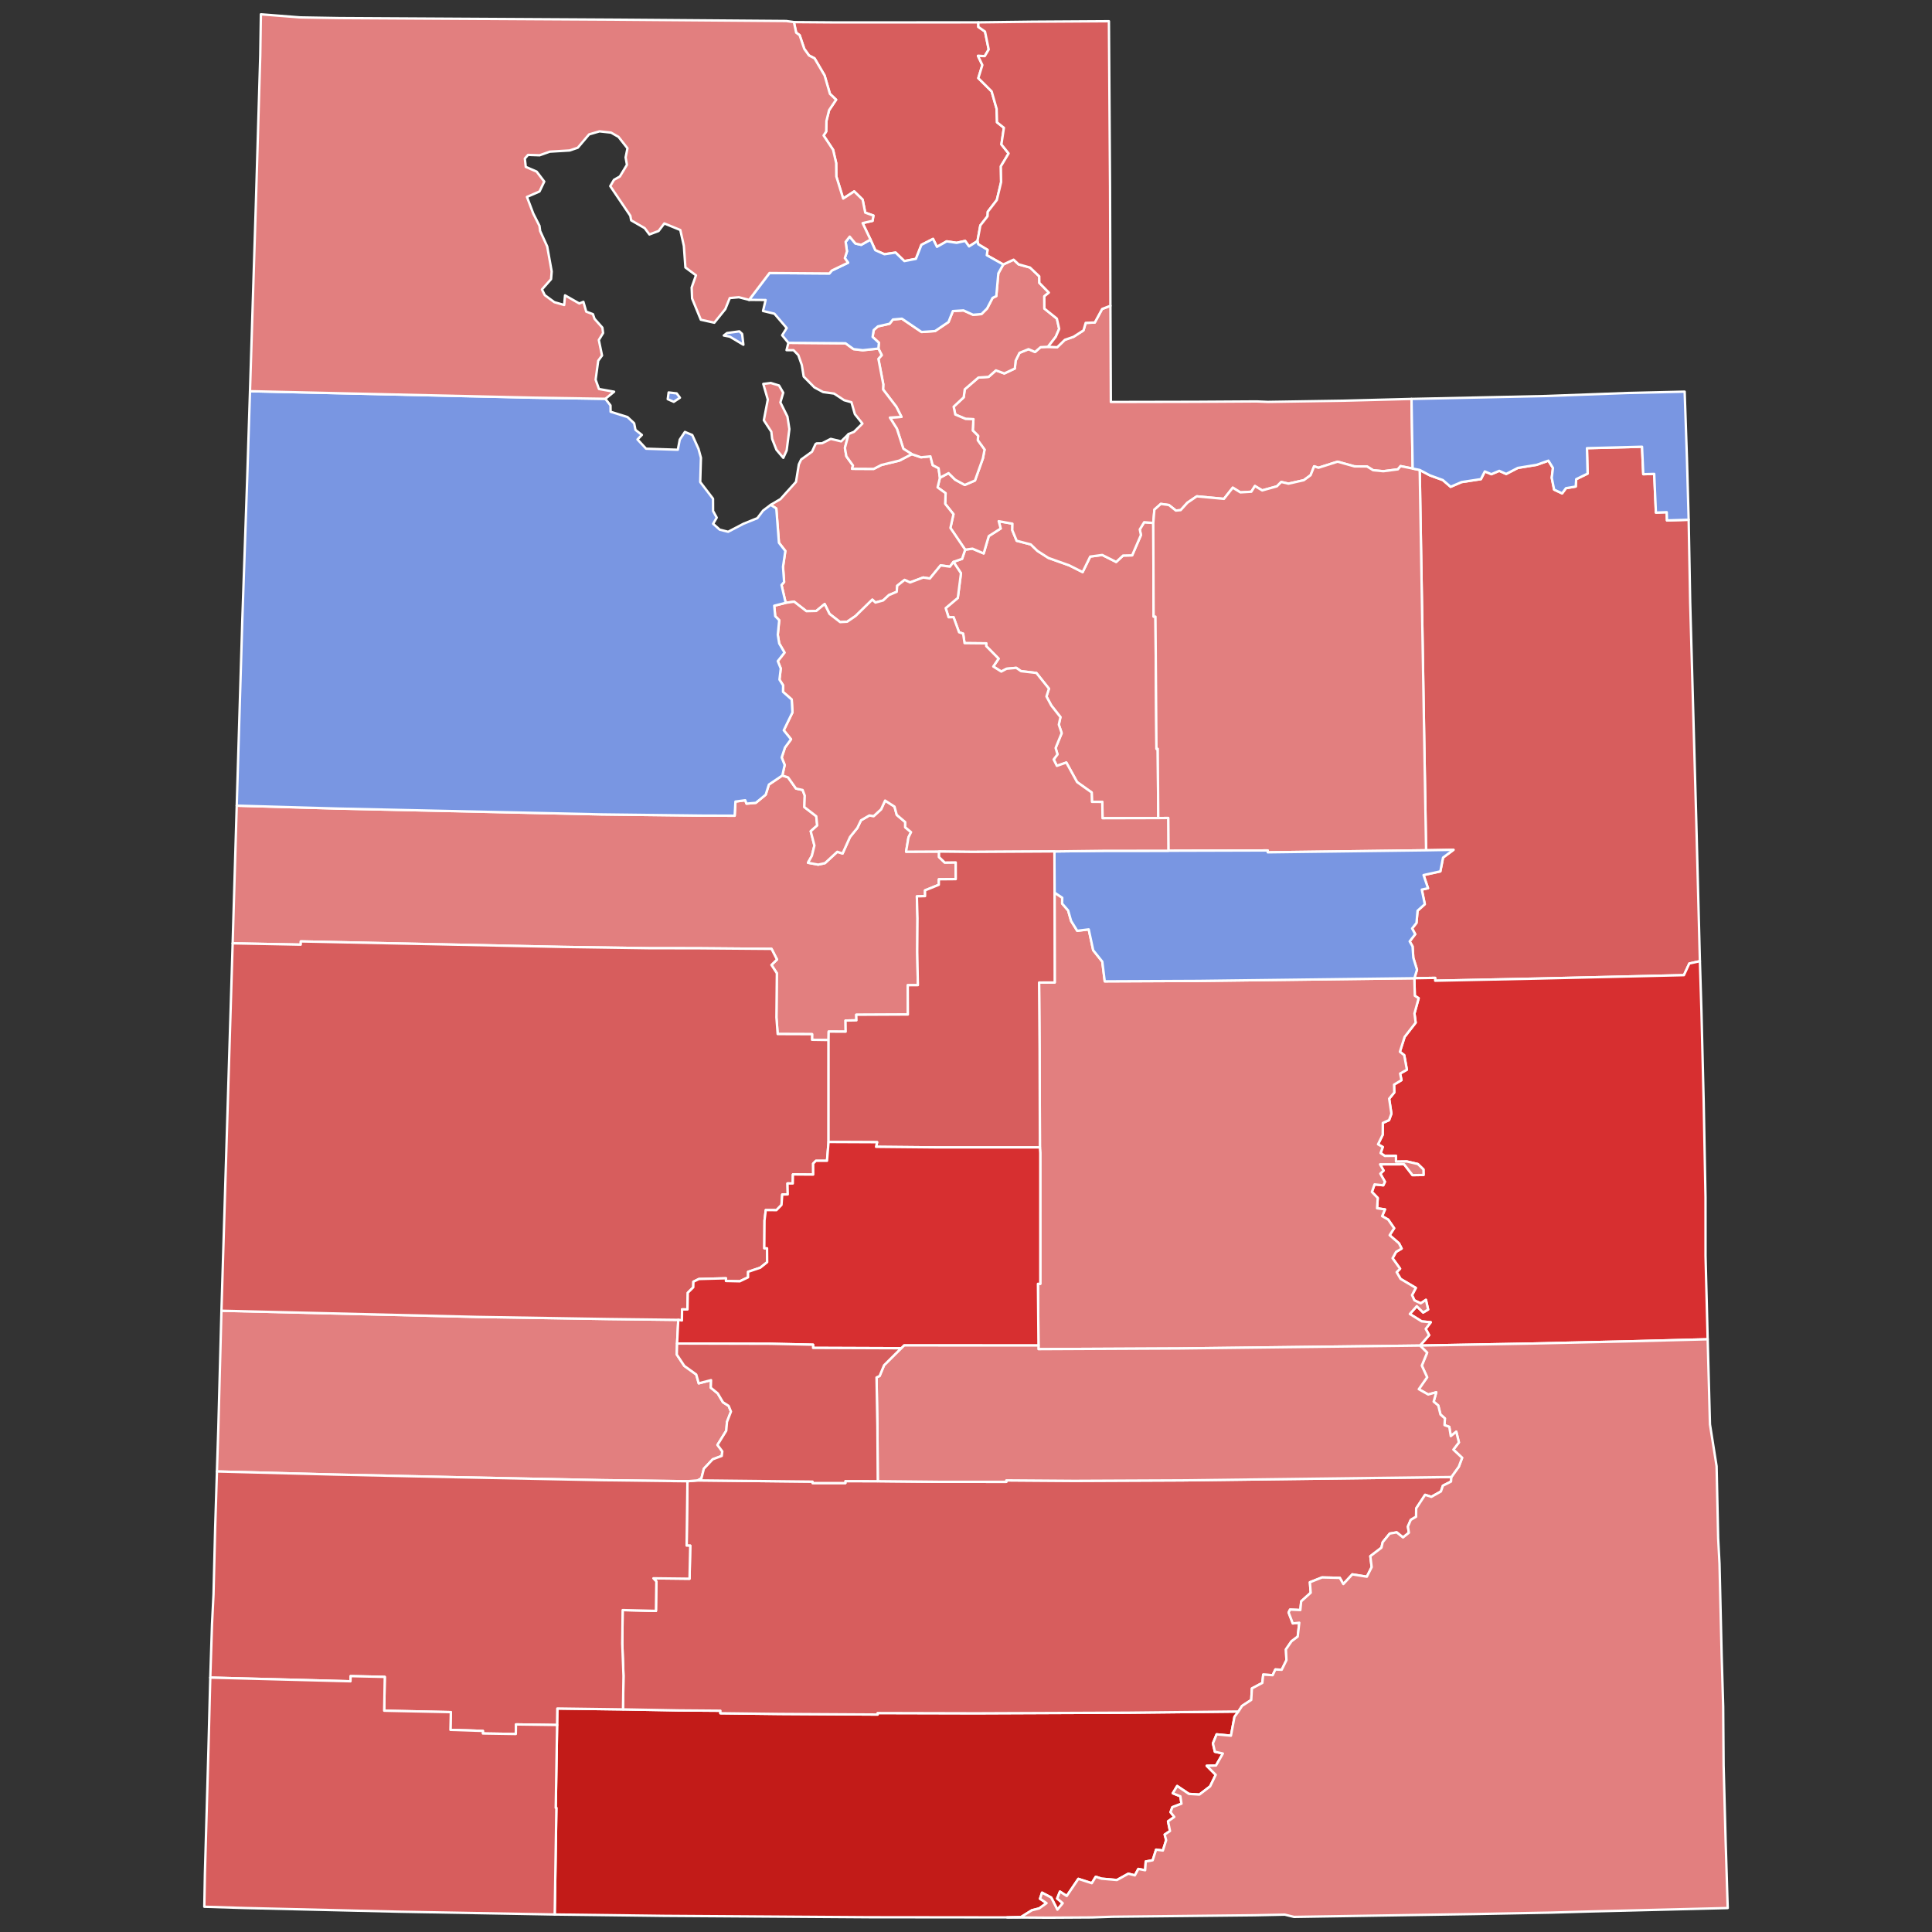
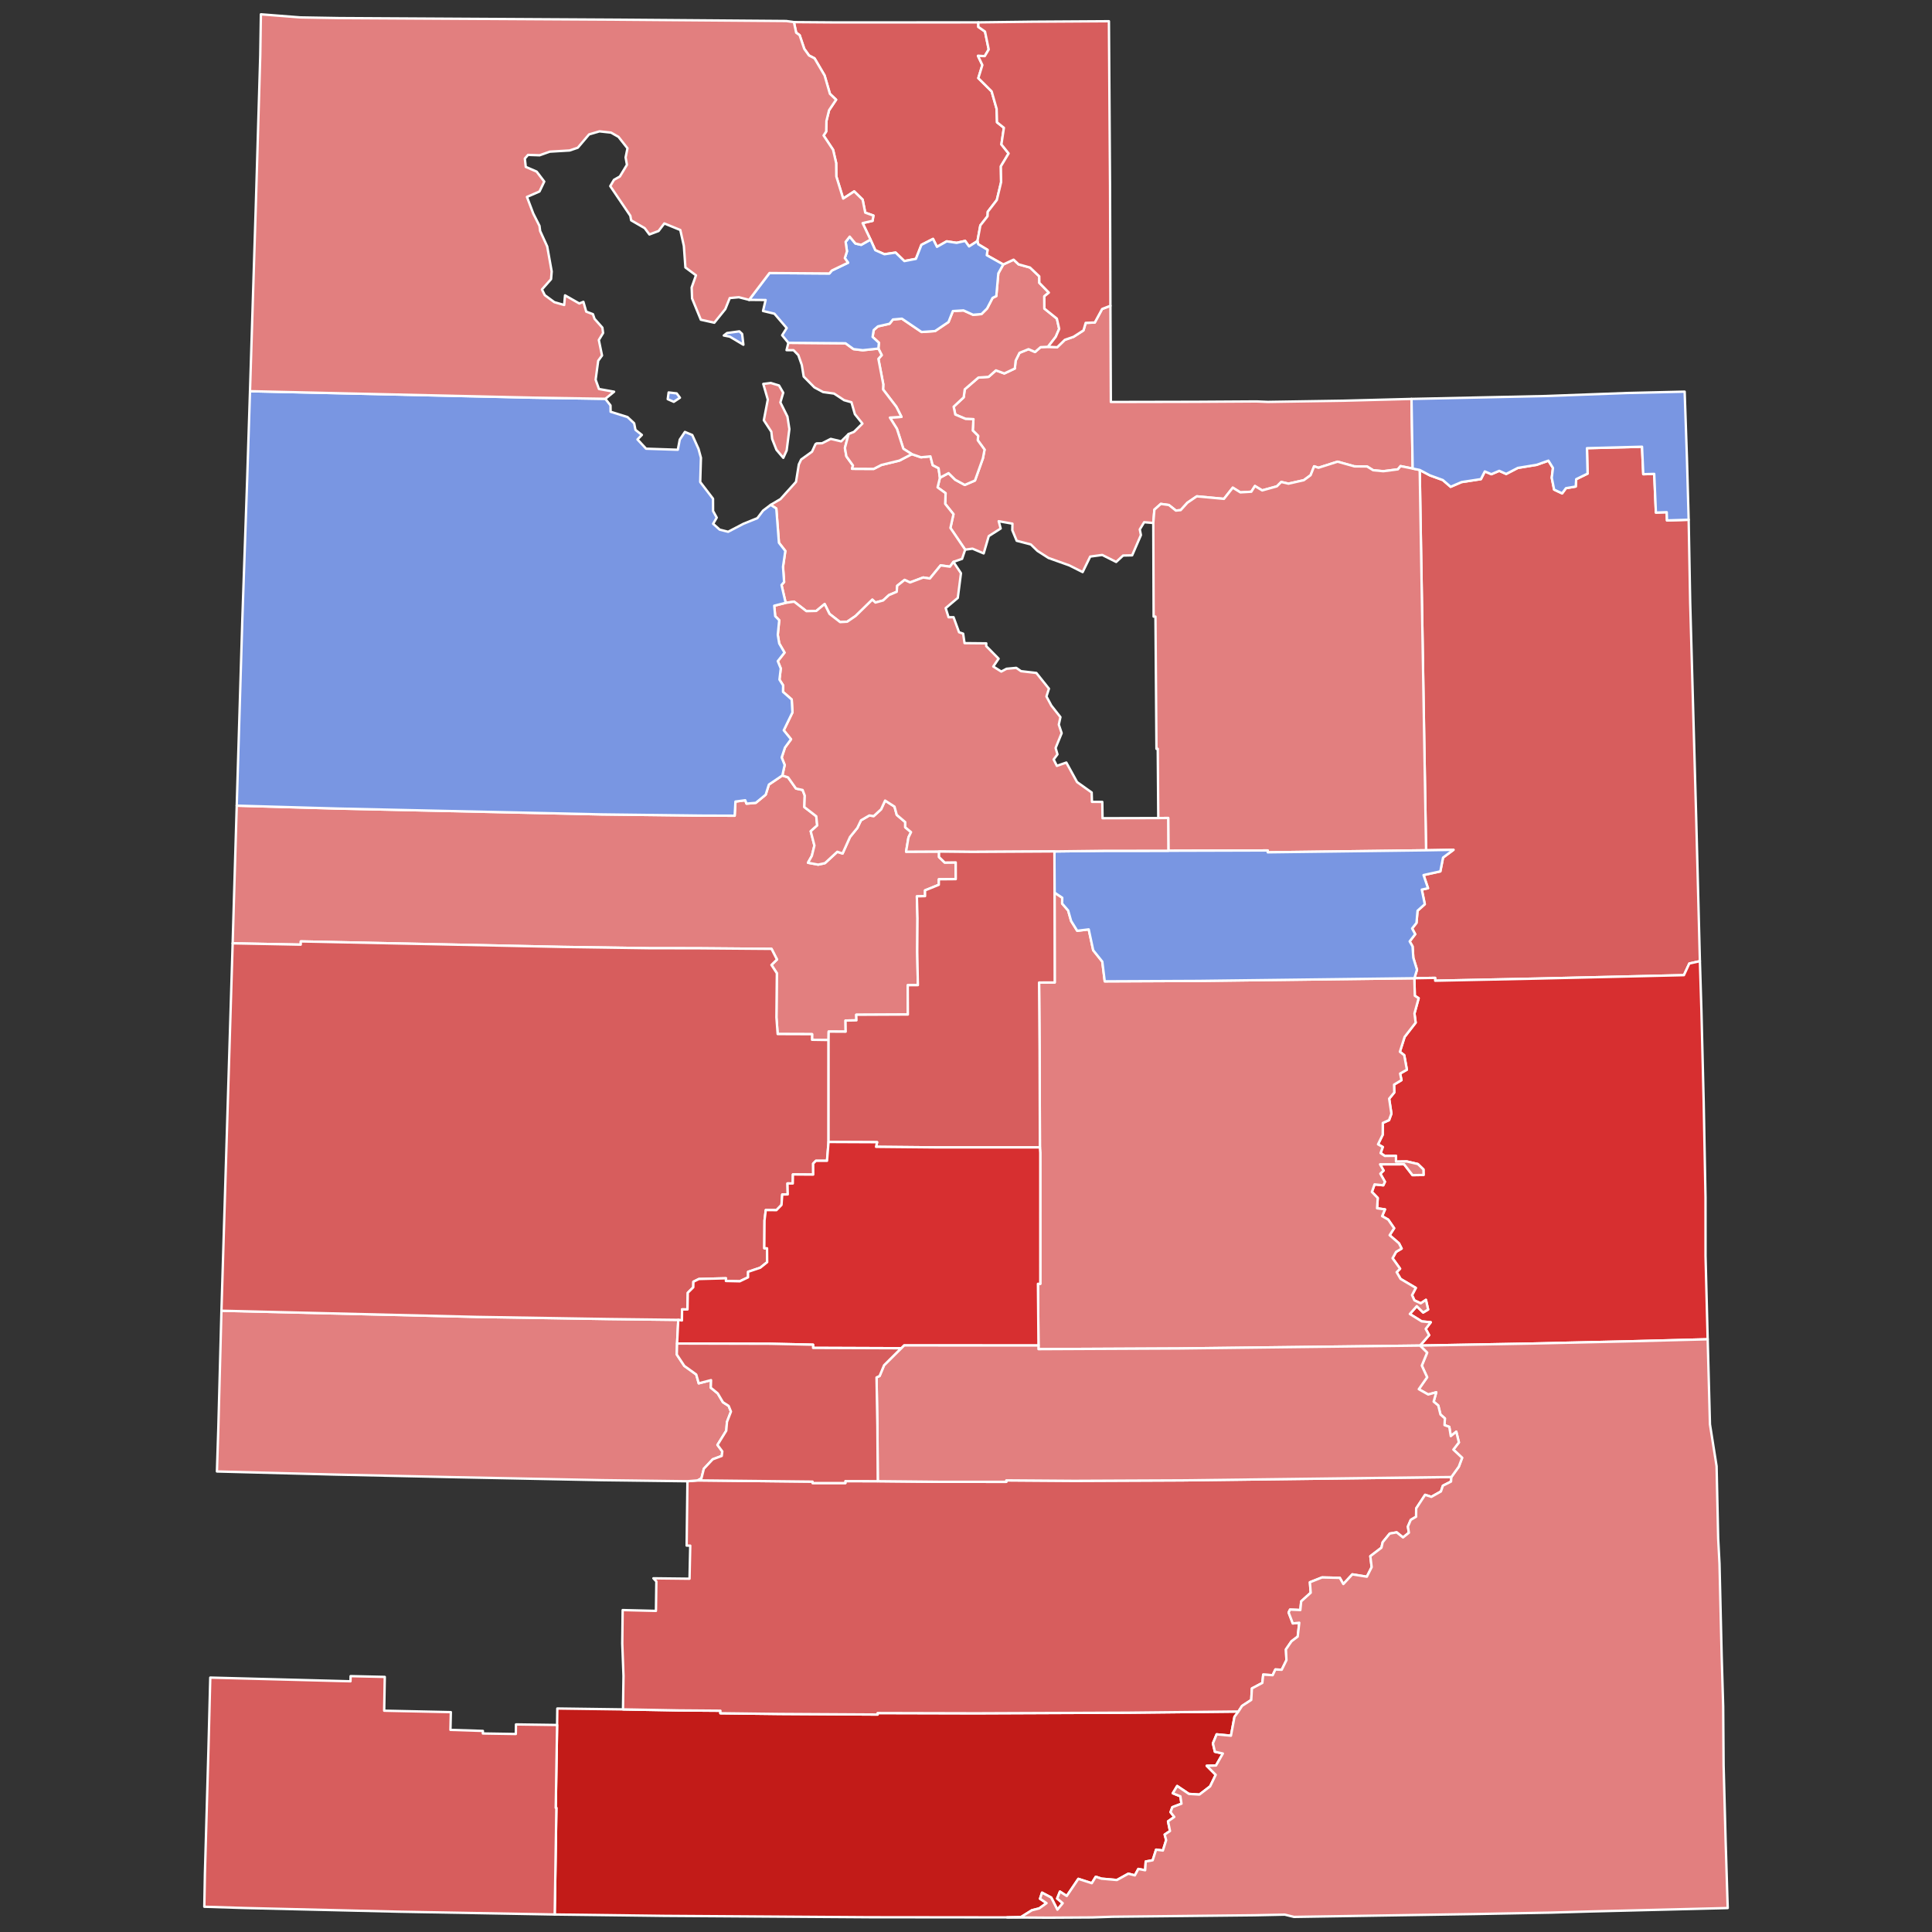
<svg xmlns="http://www.w3.org/2000/svg" xmlns:ns1="http://sodipodi.sourceforge.net/DTD/sodipodi-0.dtd" xmlns:ns2="http://www.inkscape.org/namespaces/inkscape" version="1.2" width="810" height="810" viewBox="0 0 810 810" stroke-linecap="round" stroke-linejoin="round" id="svg33" ns1:docname="1986_United_States_Senate_election_in_Utah_results_map_by_county.svg" ns2:version="0.92.3 (2405546, 2018-03-11)">
  <rect x="0" y="0" width="810" height="810" fill="#333333" stroke="none" />
  <ns1:namedview pagecolor="#ffffff" bordercolor="#666666" borderopacity="1" objecttolerance="10" gridtolerance="10" guidetolerance="10" ns2:pageopacity="0" ns2:pageshadow="2" ns2:window-width="1924" ns2:window-height="1952" id="namedview7202" showgrid="false" ns2:zoom="0.87911561" ns2:cx="471.37352" ns2:cy="405" ns2:window-x="1776" ns2:window-y="0" ns2:window-maximized="0" ns2:current-layer="g31" showguides="false" />
  <defs id="defs37" />
  <g id="g31" transform="translate(5,5)" stroke="white" stroke-width="1">
    <path d="M 228.57 718.21 228.66 711.3 256.19 711.67 279.36 712.09 297.04 712.23 297.01 713.29 321.89 713.59 362.94 713.83 362.94 713.21 404.26 713.31 467.91 713.05 514.22 712.56 512.57 714.77 511.08 722.7 505.08 722.13 503.53 725.9 504.35 729.42 507.69 730.17 504.82 735.19 500.91 735.32 504.69 739.1 502.35 743.94 497.86 747.38 493.45 747.1 488.53 743.79 486.7 746.83 489.88 748.11 490.34 751.21 486.51 752.66 485.75 754.75 487.33 756.76 484.7 758.61 485.53 762.66 483.3 764.15 483.92 766.49 482.55 770.84 479.7 770.47 478.26 774.93 475.35 775.44 475.11 779.11 472.25 778.56 470.79 781.26 468.07 780.55 463.27 783.21 456.83 782.64 454.41 781.83 452.74 784.54 447.1 782.72 442.24 789.9 439.38 788.06 438.22 790.96 440.55 792.92 438.32 795.63 435.72 790.55 431.88 788.51 431.04 791.05 433.77 792.9 430.69 795.11 427.62 795.89 423.02 798.76 417.24 798.87 359.48 798.81 273.34 798.23 227.56 797.66 228.26 752.97 227.99 752.96 228.57 718.21 Z" id="Kane" fill="#a34b87" style="fill:#c21b18;fill-opacity:1" />
    <path d="M 283.21 616.02 287.54 615.66 335.67 616.18 335.67 616.77 349.43 616.78 349.42 615.97 363.01 616 389.13 616.26 416.89 616.27 416.9 615.65 445.44 615.85 490.7 615.65 603.49 614.25 603.35 616.15 599.94 617.88 599.12 620.3 595.1 622.56 592.48 621.71 588.74 627.42 588.71 630.89 586.47 632.21 585.26 635.03 585.69 637.61 583.22 639.58 580.57 637.45 577.65 637.96 574.7 641.58 574.18 643.88 569.52 647.44 570.08 652.03 568.06 656.04 561.97 655.06 558.2 659.12 556.72 656.52 549.26 656.35 544.18 658.37 544.52 662.76 540.53 666.37 540.17 670.02 535.86 669.82 535.26 671.04 537.01 675.62 539.73 675.34 539.07 681.16 536.46 683.12 534.13 686.52 534.35 691.03 532.37 695.06 529.71 694.93 528.57 697.33 524.61 697.08 524.24 700.57 519.87 702.88 519.59 707.71 515.74 710.21 514.22 712.56 467.91 713.05 404.26 713.31 362.94 713.21 362.94 713.83 321.89 713.59 297.01 713.29 297.04 712.23 279.36 712.09 256.19 711.67 256.4 697.66 255.89 684.08 256.05 670.03 270.01 670.37 270.18 658.04 268.94 656.71 284.09 656.88 284.39 643.02 282.88 643 283.21 616.02 Z" id="Garfield" fill="#b0e11f" style="fill:#d75d5d;fill-opacity:1" />
    <path d="M 592.89 351.49 590.22 192.03 594.48 194.29 599.91 196.26 603.18 199.09 607.78 197.11 615.88 195.88 617.51 192.65 620.26 193.81 623.57 192.4 626.47 193.71 631.37 191.17 639.24 189.89 644.18 188.13 646.09 191.2 645.58 195.3 646.57 200.27 649.93 201.85 651.53 199.68 655.63 198.98 655.83 195.9 660.6 193.57 660.34 182.9 683.43 182.29 683.95 193.81 688.54 193.68 689.25 209.9 693.79 209.74 693.89 213.19 702.98 212.91 703.62 247.59 706.14 338.05 707.69 397.98 703.25 398.96 700.99 403.84 639.29 405.28 596.71 406.17 596.69 404.98 587.99 405.13 589.08 401.56 587.54 396.56 587.22 391.78 586.01 389.68 588.33 386.67 587.03 384.26 588.87 381.94 589.32 376.82 592.35 374.09 591.09 367.97 593.7 367.39 591.83 361.88 598.87 360.33 600 354.55 604.38 351.29 592.89 351.49 Z" id="Uintah" fill="#ebaae0" style="fill:#d75d5d;fill-opacity:1" />
-     <path d="M 394.73 230.57 398.36 229.3 399.65 225.45 402.72 225.03 407.41 227.02 409.54 219.77 414.54 216.58 413.7 213.52 419.47 214.55 419.41 217.28 421.25 221.72 427.17 223.26 429.95 225.96 434.56 228.92 443.28 232.03 448.9 234.85 452.07 228.35 457.13 227.67 462.96 230.6 465.86 227.91 469.66 227.83 473.34 219.33 472.86 216.97 474.69 213.94 478.52 214.26 478.66 253.51 479.43 253.51 479.85 308.95 480.39 308.94 480.61 337.98 457.24 338.04 457.14 331.2 452.81 331.17 452.69 327.25 446.57 322.89 442.06 314.7 438.1 316.09 436.75 313.41 438.35 311.26 437.57 308.59 440.11 302.37 438.91 298.8 439.59 295.65 435.77 290.8 433.73 286.99 434.77 283.73 429.5 277.14 423.07 276.39 421.07 275 417.02 275.38 414.79 276.55 411.43 274.44 413.67 271.15 408.48 265.88 408.5 264.73 399.39 264.64 398.8 260.66 397.09 260.08 394.78 253.76 392.69 253.79 391.48 249.96 396.56 245.68 397.89 235.32 394.73 230.57 Z" id="Wasatch" fill="#e2a060" style="fill:#e27f7f;fill-opacity:1" />
    <path d="M 94.25 332.77 136.59 333.99 247.16 336.44 288.86 336.94 303.01 336.99 303.34 331.06 307.44 330.51 307.98 331.93 311.88 331.59 316.02 328.18 317.36 323.93 323 320.12 325.41 320.92 328.72 325.6 331.5 326.2 332.4 328.57 332.22 333.36 337.22 337.22 337.62 341.08 334.9 343.5 336.45 349.48 335.38 353.82 333.75 356.71 338.02 357.5 340.87 356.87 346.04 352.11 348.25 352.84 351.37 345.9 354.45 342.11 355.96 338.93 359.47 336.89 361.3 337.15 364.4 334.31 366.08 330.64 370.02 333.17 370.97 336.65 374.52 339.66 374.52 341.85 376.96 343.88 375.88 346.09 374.88 352.08 388.7 352.01 388.69 354.33 391.08 356.63 395.7 356.57 395.71 363.58 388.62 363.64 388.6 365.95 382.83 368.29 382.84 370.7 379.4 370.8 379.66 379.95 379.56 394.06 379.83 408.02 375.58 408.05 375.63 420.34 353.99 420.44 354.07 422.78 349.49 422.87 349.55 427.53 342.43 427.49 342.38 431.03 335.44 430.93 335.47 428.58 321.04 428.53 320.52 421.58 320.7 403.03 318.43 399.56 320.75 397.28 318.47 392.82 287.66 392.57 267.09 392.54 230.92 392 121.12 389.69 121.08 391.05 92.54 390.49 94.25 332.77 Z" id="Juab" fill="#e16b19" style="fill:#e27f7f;fill-opacity:1" />
    <path d="M 587.97 405.13 587.99 405.13 596.69 404.98 596.71 406.17 639.29 405.28 700.99 403.84 703.25 398.96 707.69 397.98 708.33 418.8 709.28 457.01 710.04 496.91 710.05 521.57 710.95 556.5 677.41 557.37 637 558.29 590.35 559.14 594.17 554.77 592.73 552.14 594.85 549.36 591.07 549 586.08 545.9 588.98 542.62 591.67 545.27 593.74 544.03 592.83 539.97 590.65 541.42 588 540.18 587 537.99 588.59 534.96 582.21 531.2 580.55 528.37 581.99 526.92 578.84 522.51 580.31 519.85 582.64 518.47 581.53 516.27 577.61 512.87 579.5 509.94 577.01 506.32 574.46 504.88 575.67 502.04 572.35 501.58 572.62 497.25 570.17 494.73 571.29 491.56 574.95 491.94 575.64 490.46 573.71 487.07 575.08 485.76 573.59 483.15 583.67 483.12 587.21 487.68 591.83 487.61 591.79 485.3 589.45 483.03 584.81 481.95 580.28 482.02 580.24 479.57 575.58 479.63 573.82 478.44 574.73 475.89 572.74 474.76 574.7 470.76 574.75 465.8 577.37 464.62 578.35 461.91 577.41 455.63 579.56 453.02 579.47 449.73 582.58 447.85 582 445.09 584.84 443.48 583.73 437.39 581.91 435.96 583.89 429.73 588.52 423.76 588.02 419.89 589.77 413.51 588.17 412.47 587.97 405.13 Z" id="Grand" fill="#94e7b9" style="fill:#d72f30;fill-opacity:1" />
    <path d="M 389.06 195.29 392.69 193.37 395.48 196.13 399.48 198.31 403.76 196.46 407.08 187.17 407.78 183.51 404.93 179.59 405.09 177.74 402.83 175.49 403.11 170.75 399.87 170.64 395.51 168.8 394.82 165.51 399.03 161.59 399.48 158.22 405.2 153.29 409.47 153 412.55 150.28 416.07 151.57 420.47 149.5 420.82 146.19 422.43 142.93 426.22 141.39 428.94 142.57 431.27 140.55 434.37 140.4 438.24 140.58 441.43 137.48 445.1 136.2 449.26 133.51 450.17 130.37 454 130.21 457.07 124.54 460.55 123.2 460.73 163.53 496.4 163.46 521.82 163.3 526.53 163.5 558.21 163 586.78 162.25 587.27 191.44 582.18 190.42 581.07 191.77 574.97 192.56 570.71 192.15 568.15 190.58 562.85 190.53 555.78 188.56 547.78 191.11 545.96 190.5 544.47 194.24 541.62 196.33 535.19 197.78 532.17 197.07 530.33 198.9 524.19 200.61 521.13 198.76 519.62 201.16 515.03 201.43 511.85 199.46 508.15 204.15 496.76 203.09 492.83 205.76 490.01 208.87 487.99 209.06 485.06 206.73 481.69 206.27 478.99 208.66 478.52 214.26 474.69 213.94 472.86 216.97 473.34 219.33 469.66 227.83 465.86 227.91 462.96 230.6 457.13 227.67 452.07 228.35 448.9 234.85 443.28 232.03 434.56 228.92 429.95 225.96 427.17 223.26 421.25 221.72 419.41 217.28 419.47 214.55 413.7 213.52 414.54 216.58 409.54 219.77 407.41 227.02 402.72 225.03 399.65 225.45 393.47 216.35 394.74 210.58 391.27 206.24 391.44 201.77 388.08 199.34 389.06 195.29 Z" id="Summit" fill="#a477f7" style="fill:#e27f7f;fill-opacity:1" />
    <path d="M 430.99 476.05 430.85 434.37 430.64 406.93 437.19 406.91 437.13 369.23 440.35 371.38 440.31 373.83 442.82 376.72 444.07 381.12 446.63 385.24 451.45 384.65 453.33 393.4 457.14 398.16 458.17 406.43 497.53 406.25 587.97 405.13 588.17 412.47 589.77 413.51 588.02 419.89 588.52 423.76 583.89 429.73 581.91 435.96 583.73 437.39 584.84 443.48 582 445.09 582.58 447.85 579.47 449.73 579.56 453.02 577.41 455.63 578.35 461.91 577.37 464.62 574.75 465.8 574.7 470.76 572.74 474.76 574.73 475.89 573.82 478.44 575.58 479.63 580.24 479.57 580.28 482.02 584.81 481.95 589.45 483.03 591.79 485.3 591.83 487.61 587.21 487.68 583.67 483.12 573.59 483.15 575.08 485.76 573.71 487.07 575.64 490.46 574.95 491.94 571.29 491.56 570.17 494.73 572.62 497.25 572.35 501.58 575.67 502.04 574.46 504.88 577.01 506.32 579.5 509.94 577.61 512.87 581.53 516.27 582.64 518.47 580.31 519.85 578.84 522.51 581.99 526.92 580.55 528.37 582.21 531.2 588.59 534.96 587 537.99 588 540.18 590.65 541.42 592.83 539.97 593.74 544.03 591.67 545.27 588.98 542.62 586.08 545.9 591.07 549 594.85 549.36 592.73 552.14 594.17 554.77 590.35 559.14 489.4 560.35 430.39 560.63 430.39 559.02 430.16 533.25 431.15 533.24 431.14 478.35 430.99 476.05 Z" id="Emery" fill="#dea045" style="fill:#e27f7f;fill-opacity:1" />
    <path d="M 337.37 180.89 339.66 180.84 343.29 179 347.66 180.04 350.77 176.97 349.24 182.8 349.85 186.31 352.61 190.16 352.24 191.54 361.3 191.59 364.55 189.93 372.08 188.1 377.28 185.4 381.14 186.72 385.08 186.33 386.04 190.01 388.51 191.3 389.06 195.29 388.08 199.34 391.44 201.77 391.27 206.24 394.74 210.58 393.47 216.35 399.65 225.45 398.36 229.3 394.73 230.57 393.28 232.58 389.36 232.04 384.84 237.55 382.07 237.12 376.53 239.2 374.27 238.13 371.17 240.58 370.95 243.12 367.71 244.48 365.26 246.74 362.04 247.62 360.72 246.41 353.72 253.25 350.2 255.65 347.23 255.82 342.77 252.37 340.74 248.25 337.25 251.13 333.07 251.23 327.94 247.25 324.39 247.75 322.66 240.26 323.74 239.01 323.28 232.62 324.25 225.99 321.57 222.55 320.47 208.19 318.1 206.67 322.21 204.25 328.73 197.02 329.91 189.71 330.88 187.66 335.44 184.38 336.89 181.22 337.37 180.89 Z" id="Salt Lake" fill="#8d7ec0" style="fill:#e27f7f;fill-opacity:1" />
    <path d="M 415.61 105.89 419.95 103.87 422.05 105.83 426.83 107.16 430.71 110.85 430.75 113.58 434.74 117.68 432.84 119.21 432.86 124.37 438.1 128.59 439.07 132.88 437.63 136.21 434.37 140.4 431.27 140.55 428.94 142.57 426.22 141.39 422.43 142.93 420.82 146.19 420.47 149.5 416.07 151.57 412.55 150.28 409.47 153 405.2 153.29 399.48 158.22 399.03 161.59 394.82 165.51 395.51 168.8 399.87 170.64 403.11 170.75 402.83 175.49 405.09 177.74 404.93 179.59 407.78 183.51 407.08 187.17 403.76 196.46 399.48 198.31 395.48 196.13 392.69 193.37 389.06 195.29 388.51 191.3 386.04 190.01 385.08 186.33 381.14 186.72 377.28 185.4 373.73 183.14 371.03 174.76 368.09 170.08 372.94 169.78 370.79 165.55 365.23 158.28 365.32 156.16 363.27 145.46 364.66 143.9 363.27 141.14 363.48 138.69 360.84 136.26 361.29 133.39 363.07 131.84 367.96 130.73 369.36 128.95 373.14 128.61 381.37 134.19 387.04 133.8 392.66 130.01 394.5 125.41 398.94 125.14 402.97 126.97 406.49 126.68 408.83 124.34 411.14 119.89 412.7 119.13 413.55 109.61 415.61 105.89 Z" id="Morgan" fill="#ea4873" style="fill:#e27f7f;fill-opacity:1" />
    <path d="M 417.24 798.87 423.02 798.76 427.62 795.89 430.69 795.11 433.77 792.9 431.04 791.05 431.88 788.51 435.72 790.55 438.32 795.63 440.55 792.92 438.22 790.96 439.38 788.06 442.24 789.9 447.1 782.72 452.74 784.54 454.41 781.83 456.83 782.64 463.27 783.21 468.07 780.55 470.79 781.26 472.25 778.56 475.11 779.11 475.35 775.44 478.26 774.93 479.7 770.47 482.55 770.84 483.92 766.49 483.3 764.15 485.53 762.66 484.7 758.61 487.33 756.76 485.75 754.75 486.51 752.66 490.34 751.21 489.88 748.11 486.7 746.83 488.53 743.79 493.45 747.1 497.86 747.38 502.35 743.94 504.69 739.1 500.91 735.32 504.82 735.19 507.69 730.17 504.35 729.42 503.53 725.9 505.08 722.13 511.08 722.7 512.57 714.77 514.22 712.56 515.74 710.21 519.59 707.71 519.87 702.88 524.24 700.57 524.61 697.08 528.57 697.33 529.71 694.93 532.37 695.06 534.35 691.03 534.13 686.52 536.46 683.12 539.07 681.16 539.73 675.34 537.01 675.62 535.26 671.04 535.86 669.82 540.17 670.02 540.53 666.37 544.52 662.76 544.18 658.37 549.26 656.35 556.72 656.52 558.2 659.12 561.97 655.06 568.06 656.04 570.08 652.03 569.52 647.44 574.18 643.88 574.7 641.58 577.65 637.96 580.57 637.45 583.22 639.58 585.69 637.61 585.26 635.03 586.47 632.21 588.71 630.89 588.74 627.42 592.48 621.71 595.1 622.56 599.12 620.3 599.94 617.88 603.35 616.15 603.49 614.25 606.62 609.89 608 606.19 604.33 602.75 606.65 599.74 605.55 595.24 603.25 597.1 602.62 593.22 600.62 592.49 600.78 589.67 598.92 588.04 598 584.25 596.06 582.65 597.15 578.73 593.78 579.65 589.83 577.43 593.33 572.41 591.09 567.54 593.33 562.11 590.35 559.14 637 558.29 677.41 557.37 710.95 556.5 711.91 592.17 714.69 609.71 715.35 639.97 715.91 650.61 716.81 688.94 717.45 710.45 717.63 735.21 718.47 766.64 719.35 794.96 661.92 796.39 645.29 796.87 613.39 797.47 537.53 798.67 533.63 797.72 521.02 797.98 461.43 798.6 452.85 798.89 434.4 799 417.24 798.87 Z" id="San Juan" fill="#a13657" style="fill:#e27f7f;fill-opacity:1" />
    <path d="M 327.85 4.27 345.3 4.4 405.18 4.38 405.16 6.27 407.97 8.23 409.52 15.74 407.87 18.53 405.02 18.42 406.86 22.27 405.17 27.76 410.75 33.31 412.84 40.62 413.01 46.29 415.89 48.57 414.84 55.55 417.86 59.33 414.62 64.72 414.72 71.36 412.93 78.85 409.12 83.79 409.04 85.65 406.02 89.49 404.81 96.07 401.28 98.31 399.64 96.01 396.07 96.81 391.91 96.18 387.83 98.49 386.18 95.17 381.31 97.65 379 103.53 374.16 104.46 370.48 100.9 365.8 101.59 361.96 99.89 359.95 95.45 356.66 88.54 360.83 87.58 361.18 85.38 357.75 84.15 356.66 78.7 353.12 75.25 348.5 78.26 345.63 68.96 345.57 63.39 344.28 57.81 340.29 51.8 341.39 50.13 341.48 45.71 342.59 41.21 345.54 36.81 342.95 34.34 340.71 26.63 336.5 19.46 334.17 18.25 332.19 15.48 330.24 9.72 328.8 8.71 327.85 4.27 Z" id="Cache" fill="#f4afa6" style="fill:#d75d5d;fill-opacity:1" />
    <path d="M 363.27 141.14 364.66 143.9 363.27 145.46 365.32 156.16 365.23 158.28 370.79 165.55 372.94 169.78 368.09 170.08 371.03 174.76 373.73 183.14 377.28 185.4 372.08 188.1 364.55 189.93 361.3 191.59 352.24 191.54 352.61 190.16 349.85 186.31 349.24 182.8 350.77 176.97 353.04 176.06 356.58 172.59 353.41 168.64 351.98 163.65 348.89 162.78 344.69 160.01 340.11 159.38 336.46 157.43 331.95 152.88 331.16 148.02 329.7 143.88 327.69 141.82 324.76 141.8 325.53 138.72 349.48 138.92 352.84 141.36 356.71 141.83 363.27 141.14 Z M 315.01 155.96 318.16 155.57 321.61 156.61 323.37 159.65 322.18 163.72 325.14 169.66 325.95 174.89 324.81 183.85 323.4 186.95 320.53 183.58 318.73 179.02 318.38 175.99 315.24 171.19 316.91 162.52 315.01 155.96 Z" id="Davis" fill="#a8db86" style="fill:#e27f7f;fill-opacity:1" />
    <path d="M 587.27 191.44 590.22 192.03 592.89 351.49 526.5 352.34 526.49 351.56 484.85 351.68 484.77 337.94 480.61 337.98 480.39 308.94 479.85 308.95 479.43 253.51 478.66 253.51 478.52 214.26 478.99 208.66 481.69 206.27 485.06 206.73 487.99 209.06 490.01 208.87 492.83 205.76 496.76 203.09 508.15 204.15 511.85 199.46 515.03 201.43 519.62 201.16 521.13 198.76 524.19 200.61 530.33 198.9 532.17 197.07 535.19 197.78 541.62 196.33 544.47 194.24 545.96 190.5 547.78 191.11 555.78 188.56 562.85 190.53 568.15 190.58 570.71 192.15 574.97 192.56 581.07 191.77 582.18 190.42 587.27 191.44 Z" id="Duchesne" fill="#a45653" style="fill:#e27f7f;fill-opacity:1" />
    <path d="M 437.07 351.96 457.72 351.71 484.85 351.68 526.49 351.56 526.5 352.34 592.89 351.49 604.38 351.29 600 354.55 598.87 360.33 591.83 361.88 593.7 367.39 591.09 367.97 592.35 374.09 589.32 376.82 588.87 381.94 587.03 384.26 588.33 386.67 586.01 389.68 587.22 391.78 587.54 396.56 589.08 401.56 587.99 405.13 587.97 405.13 497.53 406.25 458.17 406.43 457.14 398.16 453.33 393.4 451.45 384.65 446.63 385.24 444.07 381.12 442.82 376.72 440.31 373.83 440.35 371.38 437.13 369.23 437.07 351.96 Z" id="Carbon" fill="#c87424" style="fill:#7996e2;fill-opacity:1" />
    <path d="M 405.18 4.38 427.87 4.1 459.92 3.9 460.39 73.27 460.55 123.2 457.07 124.54 454 130.21 450.17 130.37 449.26 133.51 445.1 136.2 441.43 137.48 438.24 140.58 434.37 140.4 437.63 136.21 439.07 132.88 438.1 128.59 432.86 124.37 432.84 119.21 434.74 117.68 430.75 113.58 430.71 110.85 426.83 107.16 422.05 105.83 419.95 103.87 415.61 105.89 408.71 102 409.04 99.76 405.13 97.4 404.81 96.07 406.02 89.49 409.04 85.65 409.12 83.79 412.93 78.85 414.72 71.36 414.62 64.72 417.86 59.33 414.84 55.55 415.89 48.57 413.01 46.29 412.84 40.62 410.75 33.31 405.17 27.76 406.86 22.27 405.02 18.42 407.87 18.53 409.52 15.74 407.97 8.23 405.16 6.27 405.18 4.38 Z" id="Rich" fill="#aba326" style="fill:#d75d5d;fill-opacity:1" />
    <path d="M 87.84 544.53 195.03 547.12 249.78 548.01 279.37 548.36 278.87 558.28 278.76 562.91 281.9 567.66 286.91 571.27 287.95 574.97 293.11 573.63 293.01 576.81 295.92 579.2 298.1 582.89 300.49 584.43 301.46 586.81 299.8 591.12 299.49 594.83 295.8 600.79 297.83 603.51 297.6 605.41 293.81 606.82 290.1 610.77 289.08 614.79 287.54 615.66 283.21 616.02 247.45 615.57 185.6 614.32 135.08 613.21 85.95 611.92 86.54 593.5 87.84 544.53 Z" id="Beaver" fill="#ea16b6" style="fill:#e27f7f;fill-opacity:1" />
    <path d="M 359.95 95.45 361.96 99.89 365.8 101.59 370.48 100.9 374.16 104.46 379 103.53 381.31 97.65 386.18 95.17 387.83 98.49 391.91 96.18 396.07 96.81 399.64 96.01 401.28 98.31 404.81 96.07 405.13 97.4 409.04 99.76 408.71 102 415.61 105.89 413.55 109.61 412.7 119.13 411.14 119.89 408.83 124.34 406.49 126.68 402.97 126.97 398.94 125.14 394.5 125.41 392.66 130.01 387.04 133.8 381.37 134.19 373.14 128.61 369.36 128.95 367.96 130.73 363.07 131.84 361.29 133.39 360.84 136.26 363.48 138.69 363.27 141.14 356.71 141.83 352.84 141.36 349.48 138.92 325.53 138.72 322.92 135.56 324.83 132.53 319.67 126.52 314.9 125.38 315.99 120.78 309.07 120.72 317.61 109.47 342.72 109.65 343.73 108.43 350.57 105.14 349.19 103.22 350.1 100.37 349.53 96.4 351.24 94.21 353.64 97.1 356.06 97.65 359.95 95.45 Z M 298.46 135.66 299.82 134.62 304.97 133.92 306.14 135 306.67 139.53 300.96 136.14 298.46 135.66 Z" id="Weber" fill="#e229a6" style="fill:#7996e2;fill-opacity:1" />
    <path d="M 372.82 560.25 374.09 559 430.39 559.02 430.39 560.63 489.4 560.35 590.35 559.14 593.33 562.11 591.09 567.54 593.33 572.41 589.83 577.43 593.78 579.65 597.15 578.73 596.06 582.65 598 584.25 598.92 588.04 600.78 589.67 600.62 592.49 602.62 593.22 603.25 597.1 605.55 595.24 606.65 599.74 604.33 602.75 608 606.19 606.62 609.89 603.49 614.25 490.7 615.65 445.44 615.85 416.9 615.65 416.89 616.27 389.13 616.26 363.01 616 362.85 592.84 362.49 572.5 363.78 571.89 365.65 567.38 372.82 560.25 Z" id="Wayne" fill="#d02c4e" style="fill:#e27f7f;fill-opacity:1" />
    <path d="M 586.78 162.25 642.9 161.04 677.13 159.77 701.3 159.2 702.25 186.93 702.98 212.91 693.89 213.19 693.79 209.74 689.25 209.9 688.54 193.68 683.95 193.81 683.43 182.29 660.34 182.9 660.6 193.57 655.83 195.9 655.63 198.98 651.53 199.68 649.93 201.85 646.57 200.27 645.58 195.3 646.09 191.2 644.18 188.13 639.24 189.89 631.37 191.17 626.47 193.71 623.57 192.4 620.26 193.81 617.51 192.65 615.88 195.88 607.78 197.11 603.18 199.09 599.91 196.26 594.48 194.29 590.22 192.03 587.27 191.44 586.78 162.25 Z" id="Daggett" fill="#cec03d" style="fill:#7996e2;fill-opacity:1" />
    <path d="M 324.39 247.75 327.94 247.25 333.07 251.23 337.25 251.13 340.74 248.25 342.77 252.37 347.23 255.82 350.2 255.65 353.72 253.25 360.72 246.41 362.04 247.62 365.26 246.74 367.71 244.48 370.95 243.12 371.17 240.58 374.27 238.13 376.53 239.2 382.07 237.12 384.84 237.55 389.36 232.04 393.28 232.58 394.73 230.57 397.89 235.32 396.56 245.68 391.48 249.96 392.69 253.79 394.78 253.76 397.09 260.08 398.8 260.66 399.39 264.64 408.5 264.73 408.48 265.88 413.67 271.15 411.43 274.44 414.79 276.55 417.02 275.38 421.07 275 423.07 276.39 429.5 277.14 434.77 283.73 433.73 286.99 435.77 290.8 439.59 295.65 438.91 298.8 440.11 302.37 437.57 308.59 438.35 311.26 436.75 313.41 438.1 316.09 442.06 314.7 446.57 322.89 452.69 327.25 452.81 331.17 457.14 331.2 457.24 338.04 480.61 337.98 484.77 337.94 484.85 351.68 457.72 351.71 437.07 351.96 402.63 352.16 388.7 352.01 374.88 352.08 375.88 346.09 376.96 343.88 374.52 341.85 374.52 339.66 370.97 336.65 370.02 333.17 366.08 330.64 364.4 334.31 361.3 337.15 359.47 336.89 355.96 338.93 354.45 342.11 351.37 345.9 348.25 352.84 346.04 352.11 340.87 356.87 338.02 357.5 333.75 356.71 335.38 353.82 336.45 349.48 334.9 343.5 337.62 341.08 337.22 337.22 332.22 333.36 332.4 328.57 331.5 326.2 328.72 325.6 325.41 320.92 323 320.12 323.98 315.71 322.72 312.57 324.11 308.39 326.64 304.95 323.59 301.19 327.23 293.69 326.93 288.28 323.28 285.07 323.32 282.33 321.79 279.93 322.34 275.26 321.09 272.18 323.91 268.6 321.69 264.77 321.09 261.16 321.69 255.03 320.01 253.33 319.6 248.95 324.39 247.75 Z" id="Utah" fill="#9192b0" style="fill:#e27f7f;fill-opacity:1" />
    <path d="M 92.54 390.49 121.08 391.05 121.12 389.69 230.92 392 267.09 392.54 287.66 392.57 318.47 392.82 320.75 397.28 318.43 399.56 320.7 403.03 320.52 421.58 321.04 428.53 335.47 428.58 335.44 430.93 342.38 431.03 342.37 473.78 341.73 481.67 337.08 481.67 335.92 482.82 335.95 487.45 327.43 487.39 327.38 491.18 325.16 491.16 325.27 495.76 322.96 495.81 322.65 500.18 320.52 502.36 316.06 502.32 315.53 506.65 315.44 518.34 316.59 518.35 316.64 524.17 313.74 526.5 308.64 528.21 308.63 530.53 305.16 532.19 299.34 532.06 299.37 530.93 288.02 531.23 285.71 532.37 285.66 534.7 283.36 537 283.24 543.99 280.96 543.97 280.9 548.61 279.37 548.36 249.78 548.01 195.03 547.12 87.84 544.53 92.54 390.49 Z" id="Millard" fill="#b6f334" style="fill:#d75d5d;fill-opacity:1" />
    <path d="M 99.81 159.01 218.24 161.72 248.79 162.2 250.96 164.97 251 167.63 258.08 169.85 260.87 172.46 261.42 175.22 264.11 177.35 262.27 179.24 265.87 183.12 279.18 183.56 279.99 179.32 282.15 176.09 285.23 177.38 287.85 183.18 288.87 186.93 288.57 197.09 293.94 204.09 293.96 209.25 295.5 212.02 293.98 214.6 296.74 217.06 300.27 217.95 306.69 214.6 312.53 212.23 314.91 209.08 318.1 206.67 320.47 208.19 321.57 222.55 324.25 225.99 323.28 232.62 323.74 239.01 322.66 240.26 324.39 247.75 319.6 248.95 320.01 253.33 321.69 255.03 321.09 261.16 321.69 264.77 323.91 268.6 321.09 272.18 322.34 275.26 321.79 279.93 323.32 282.33 323.28 285.07 326.93 288.28 327.23 293.69 323.59 301.19 326.64 304.95 324.11 308.39 322.72 312.57 323.98 315.71 323 320.12 317.36 323.93 316.02 328.18 311.88 331.59 307.98 331.93 307.44 330.51 303.34 331.06 303.01 336.99 288.86 336.94 247.16 336.44 136.59 333.99 94.25 332.77 96.6 254.58 98.65 195.27 99.81 159.01 Z M 278.7 159.93 280.07 161.75 277.48 163.47 274.94 162.34 275.33 159.54 278.7 159.93 Z" id="Tooele" fill="#837db7" style="fill:#7996e2;fill-opacity:1" />
    <path d="M 388.7 352.01 402.63 352.16 437.07 351.96 437.13 369.23 437.19 406.91 430.64 406.93 430.85 434.37 430.99 476.05 387.66 476.05 362.29 475.81 362.73 473.87 342.37 473.78 342.38 431.03 342.43 427.49 349.55 427.53 349.49 422.87 354.07 422.78 353.99 420.44 375.63 420.34 375.58 408.05 379.83 408.02 379.56 394.06 379.66 379.95 379.4 370.8 382.84 370.7 382.83 368.29 388.6 365.95 388.62 363.64 395.71 363.58 395.7 356.57 391.08 356.63 388.69 354.33 388.7 352.01 Z" id="Sanpete" fill="#ed6ec2" style="fill:#d75d5d;fill-opacity:1" />
    <path d="M 279.37 548.36 280.9 548.61 280.96 543.97 283.24 543.99 283.36 537 285.66 534.7 285.71 532.37 288.02 531.23 299.37 530.93 299.34 532.06 305.16 532.19 308.63 530.53 308.64 528.21 313.74 526.5 316.64 524.17 316.59 518.35 315.44 518.34 315.53 506.65 316.06 502.32 320.52 502.36 322.65 500.18 322.96 495.81 325.27 495.76 325.16 491.16 327.38 491.18 327.43 487.39 335.95 487.45 335.92 482.82 337.08 481.67 341.73 481.67 342.37 473.78 362.73 473.87 362.29 475.81 387.66 476.05 430.99 476.05 431.14 478.35 431.15 533.24 430.16 533.25 430.39 559.02 374.09 559 372.82 560.25 335.89 560.11 335.88 558.77 318 558.38 278.87 558.28 279.37 548.36 Z" id="Sevier" fill="#ed5186" style="fill:#d72f30;fill-opacity:1" />
    <path d="M 278.87 558.28 318 558.38 335.88 558.77 335.89 560.11 372.82 560.25 365.65 567.38 363.78 571.89 362.49 572.5 362.85 592.84 363.01 616 349.42 615.97 349.43 616.78 335.67 616.77 335.67 616.18 287.54 615.66 289.08 614.79 290.1 610.77 293.81 606.82 297.6 605.41 297.83 603.51 295.8 600.79 299.49 594.83 299.8 591.12 301.46 586.81 300.49 584.43 298.1 582.89 295.92 579.2 293.01 576.81 293.11 573.63 287.95 574.97 286.91 571.27 281.9 567.66 278.76 562.91 278.87 558.28 Z" id="Piute" fill="#d97930" style="fill:#d75d5d;fill-opacity:1" />
    <path d="M 327.85 4.27 328.8 8.71 330.24 9.72 332.19 15.48 334.17 18.25 336.5 19.46 340.71 26.63 342.95 34.34 345.54 36.81 342.59 41.21 341.48 45.71 341.39 50.13 340.29 51.8 344.28 57.81 345.57 63.39 345.63 68.96 348.5 78.26 353.12 75.25 356.66 78.7 357.75 84.15 361.18 85.38 360.83 87.58 356.66 88.54 359.95 95.45 356.06 97.65 353.64 97.1 351.24 94.21 349.53 96.4 350.1 100.37 349.19 103.22 350.57 105.14 343.73 108.43 342.72 109.65 317.61 109.47 309.07 120.72 304.77 119.62 300.95 119.97 299.09 124.59 294.48 130.3 288.82 129.04 285.16 120.14 284.98 115.53 286.79 110.43 282.36 107.13 281.71 98.08 280.22 91.43 273.52 88.68 271.11 91.85 267.27 93.3 265.29 90.65 259.61 87.37 259.27 85.47 250.85 73.03 252.41 70.39 254.87 69.01 257.85 64.08 257.29 60.99 258.07 57.17 254.3 52.38 251.19 50.6 246.34 50.07 241.97 51.35 237.24 56.93 233.82 58.09 225.49 58.59 221.24 60.1 216.38 59.94 215.04 61.48 215.43 64.97 219.99 66.94 223.18 71.12 221.18 75.29 215.93 77.56 218.58 84.55 221.18 89.69 221.46 91.85 224.42 98.33 226.3 108.81 226.04 112.04 222.21 116.36 223.4 118.74 227.41 121.69 231.54 122.87 231.89 118.83 237.88 122.24 239.59 121.54 240.78 125.66 243.59 126.71 244.26 128.66 247.55 132.36 247.85 134.61 246.06 137.55 247.4 144.04 245.8 146.25 244.72 154.19 246.12 158.09 252.47 159.23 248.79 162.2 218.24 161.72 99.81 159.01 102.26 80.85 104.11 18.35 104.38 1 120.96 2.3 137.21 2.58 254.73 3.26 324.66 3.81 327.85 4.27 Z" id="Box Elder" fill="#b7e289" style="fill:#e27f7f;fill-opacity:1" />
-     <path d="M 85.95 611.92 135.08 613.21 185.6 614.32 247.45 615.57 283.21 616.02 282.88 643 284.39 643.02 284.09 656.88 268.94 656.71 270.18 658.04 270.01 670.37 256.05 670.03 255.89 684.08 256.4 697.66 256.19 711.67 228.66 711.3 228.57 718.21 211.33 717.97 211.26 721.99 197.44 721.77 197.46 720.7 183.85 720.26 184.02 712.82 156.07 712.22 156.32 698.05 141.99 697.73 141.94 699.89 83.16 698.34 83.89 675.91 84.51 663.58 85.21 635.56 85.95 611.92 Z" id="Iron" fill="#a0e469" style="fill:#d75d5d;fill-opacity:1" />
    <path d="M 83.16 698.34 141.94 699.89 141.99 697.73 156.32 698.05 156.07 712.22 184.02 712.82 183.85 720.26 197.46 720.7 197.44 721.77 211.26 721.99 211.33 717.97 228.57 718.21 227.99 752.96 228.26 752.97 227.56 797.66 162.43 796.49 97.83 794.95 80.66 794.41 80.91 780.41 82.4 728.01 83.16 698.34 Z" id="Washington" fill="#f756bb" style="fill:#d75d5d;fill-opacity:1" />
  </g>
</svg>